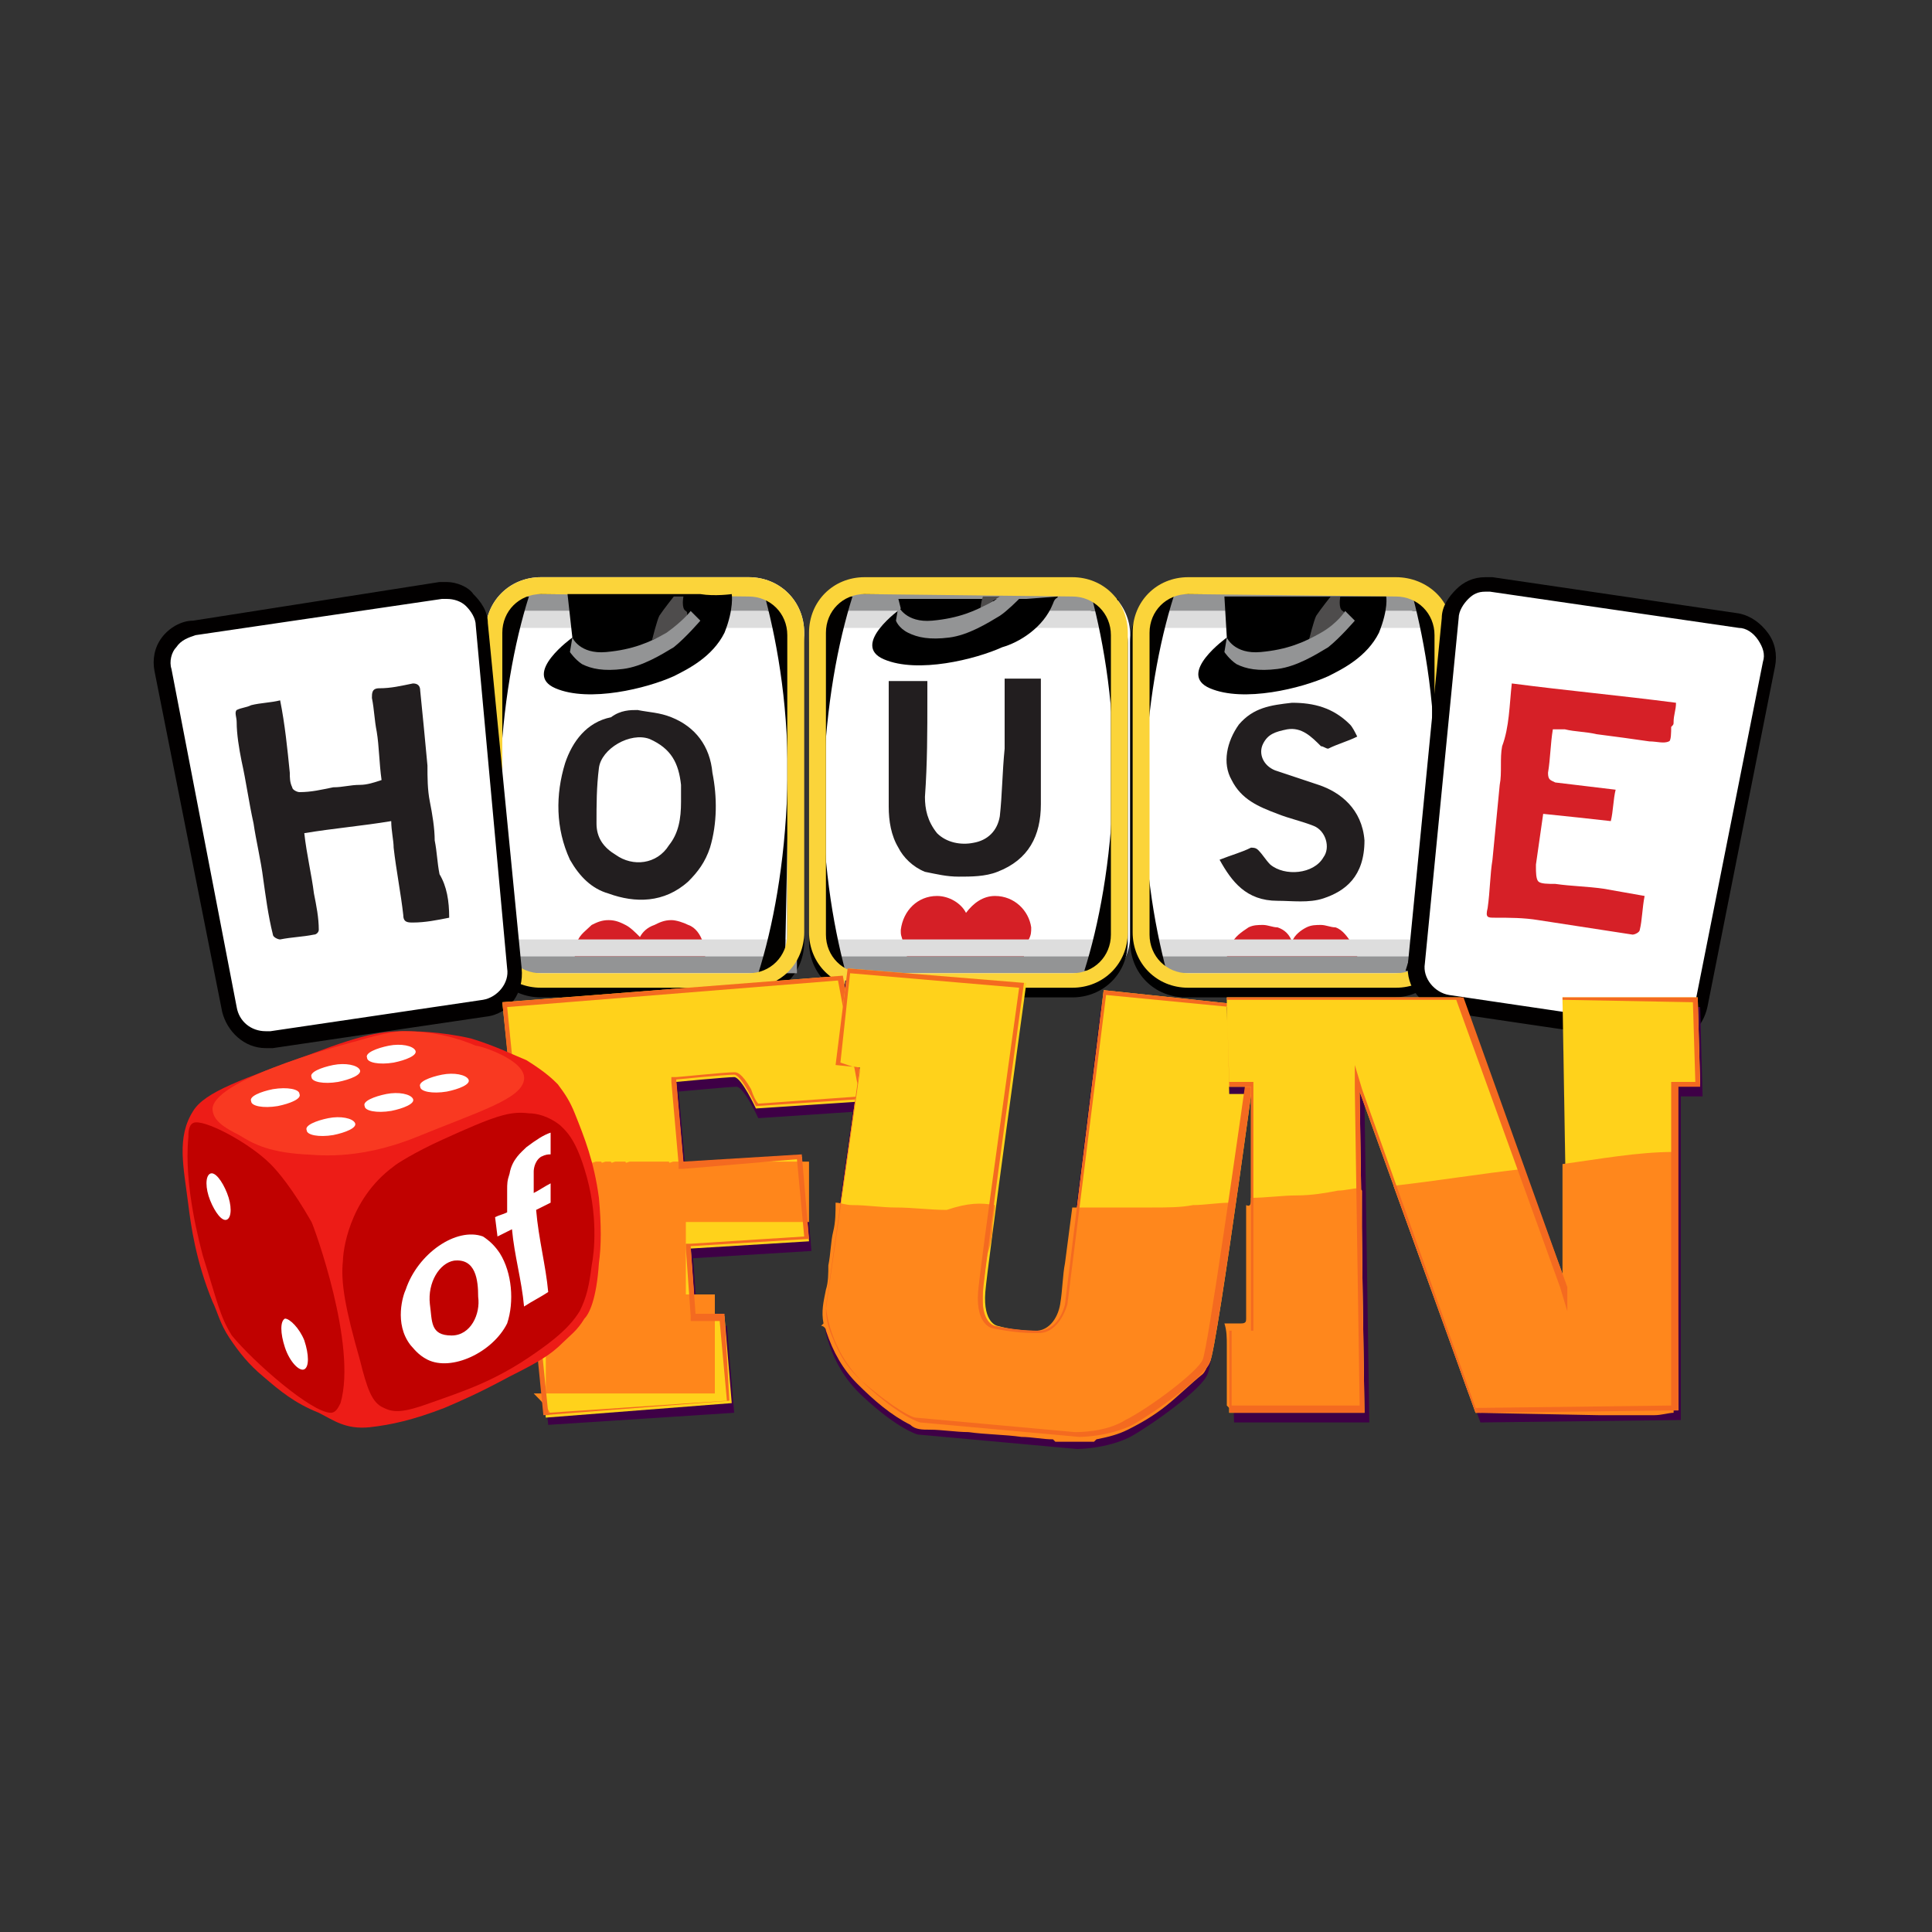
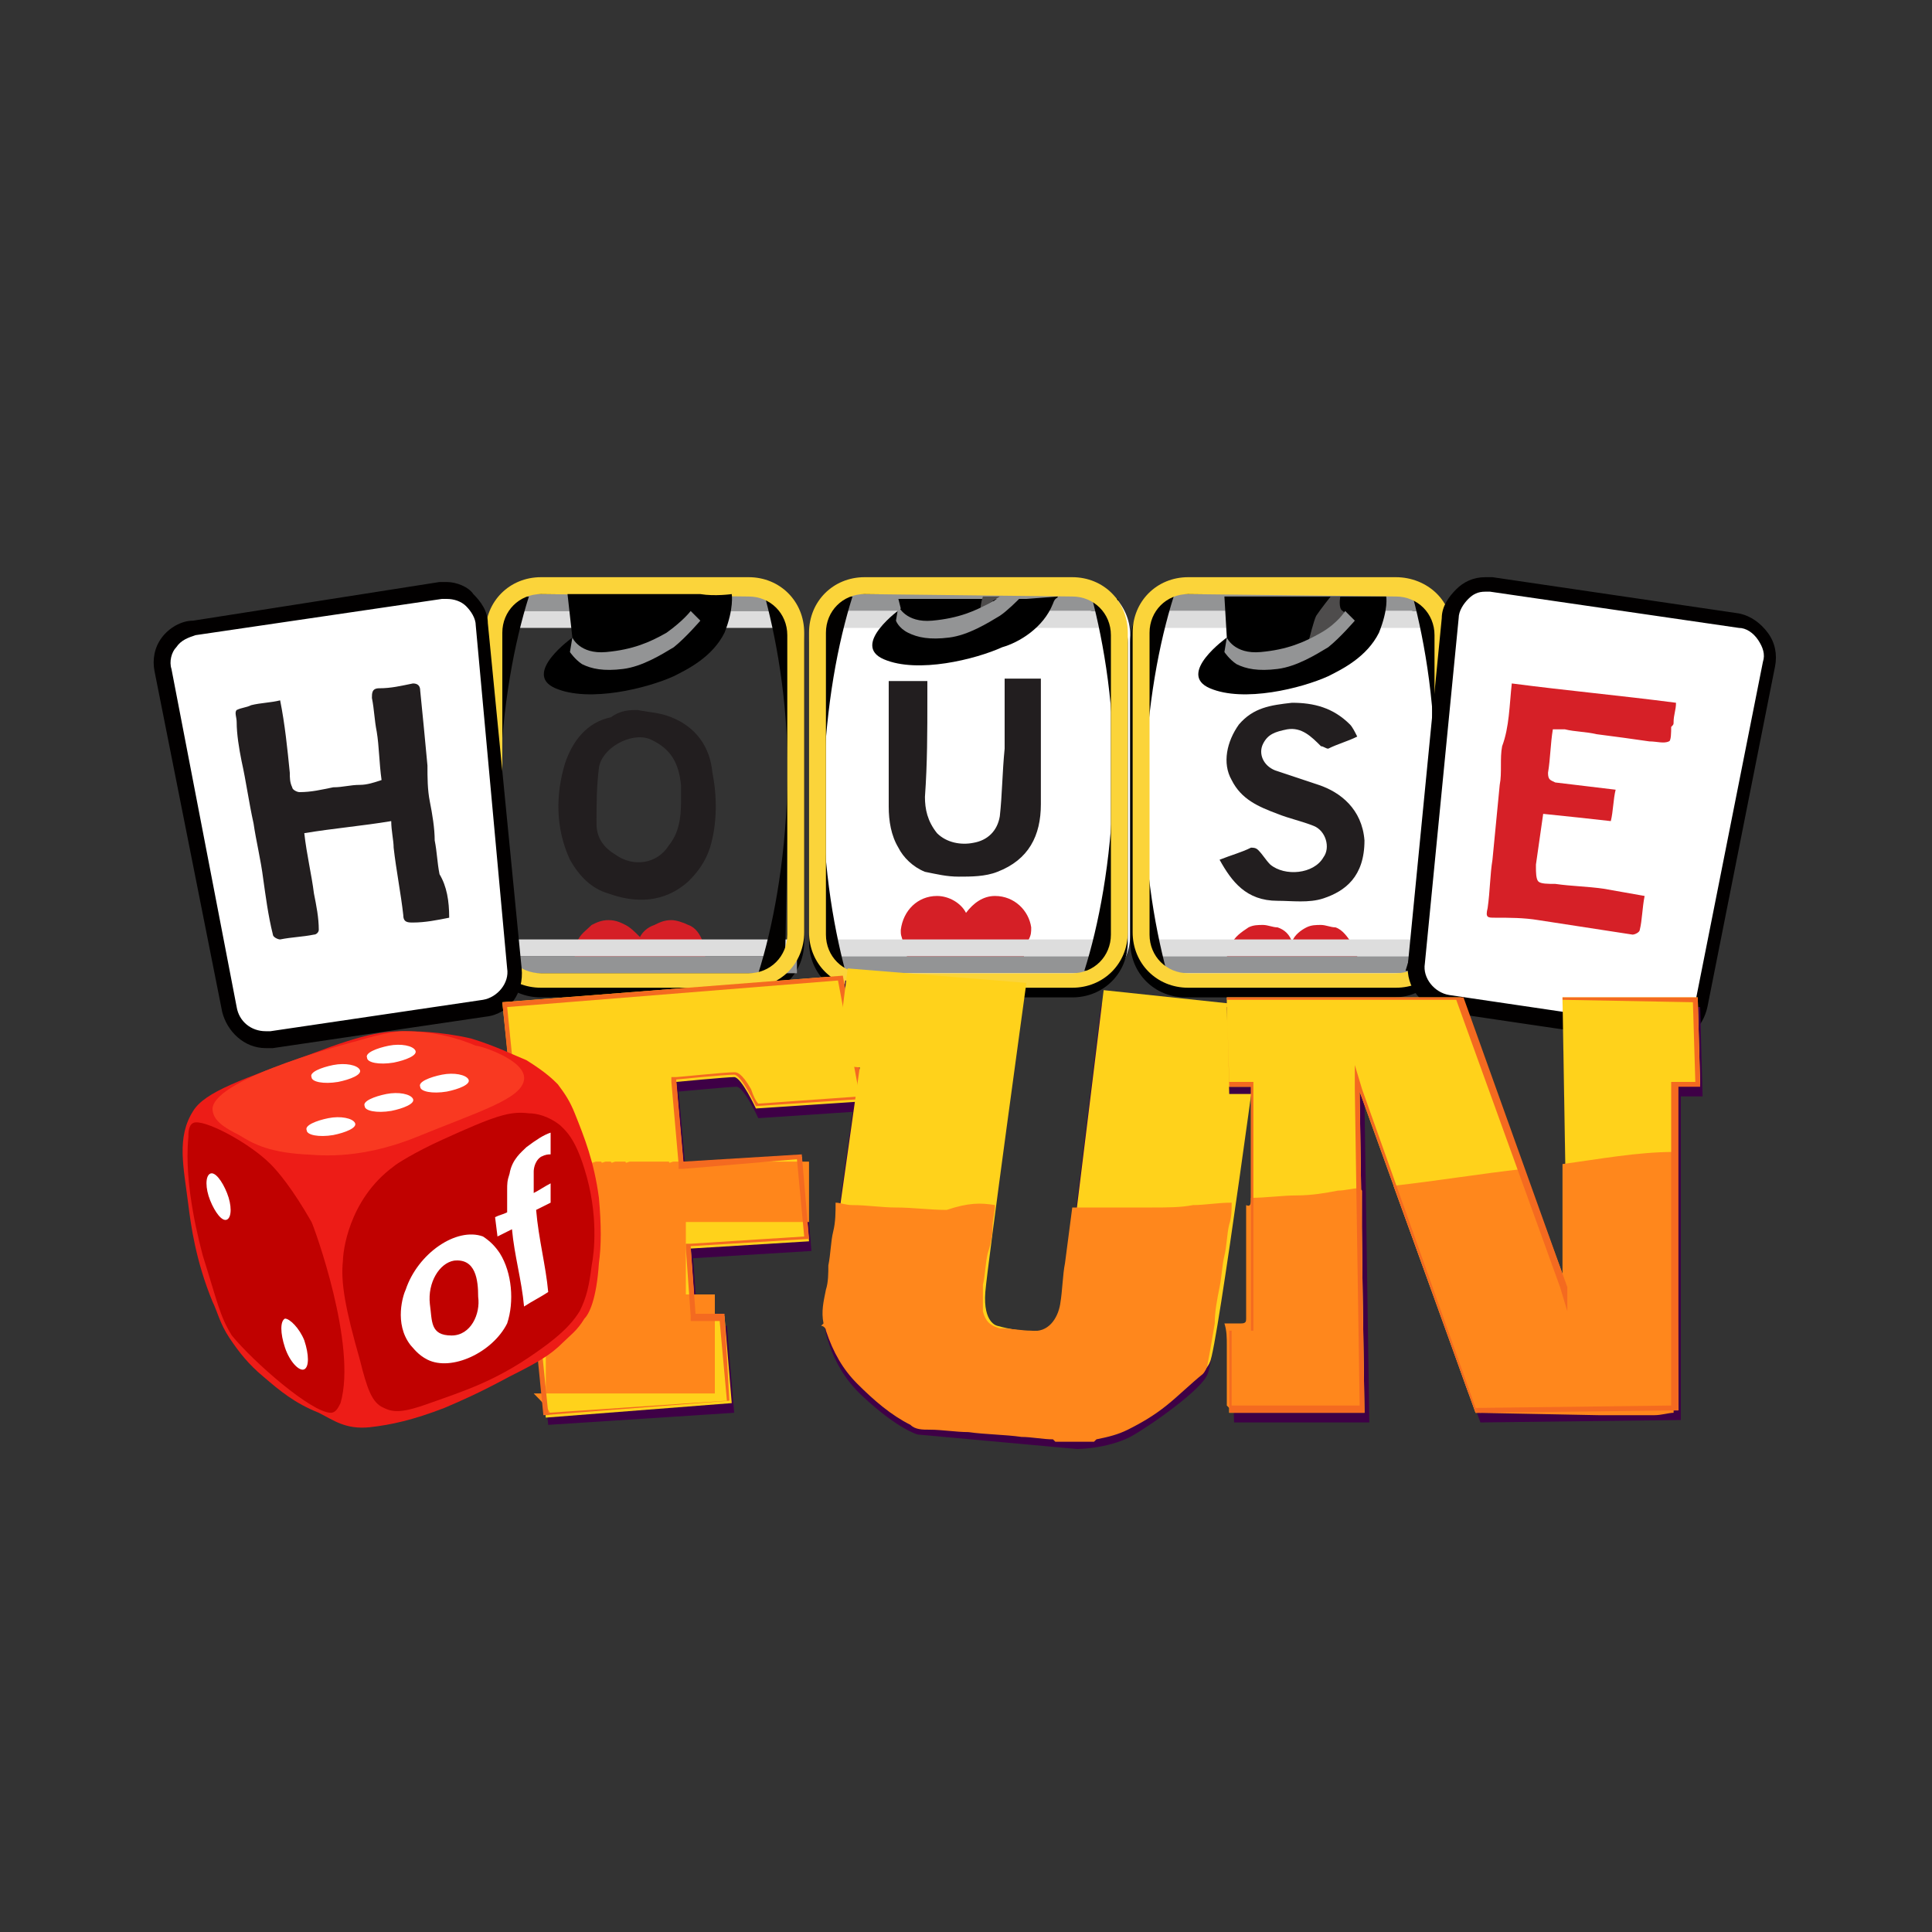
<svg xmlns="http://www.w3.org/2000/svg" version="1.2" baseProfile="tiny-ps" viewBox="0 0 80 80">
  <rect x="0" y="0" width="80" height="80" fill="#333333" stroke="none" />
  <title>Playtika LTD_House of Fun</title>
  <path fill="#FFFFFF" d="M57.8,24h-8.6c-1.3,0-2.3,1-2.3,2.3v12.4c0,1.3,1,2.3,2.3,2.3h8.6c1.3,0,2.3-1,2.3-2.3V26.3  C60.2,25,59.1,24,57.8,24L57.8,24z" />
  <path fill="#FFFFFF" d="M44.5,24h-8.6c-1.3,0-2.3,1-2.3,2.3v12.4c0,1.3,1,2.3,2.3,2.3h8.6c1.3,0,2.3-1,2.3-2.3V26.3  C46.8,25,45.7,24,44.5,24L44.5,24z" />
-   <path fill="#FFFFFF" d="M31,23.9h-8.6c-1.3,0-2.3,1-2.3,2.3v12.4c0,1.3,1,2.3,2.3,2.3H31c1.3,0,2.3-1,2.3-2.3V26.2  C33.3,24.9,32.3,23.9,31,23.9L31,23.9z" />
  <path d="M57.7,25.1c0.9,0,1.6,0.7,1.6,1.6v12.4c0,0.9-0.7,1.6-1.6,1.6h-8.6c-0.9,0-1.6-0.7-1.6-1.6V26.6c0-0.9,0.7-1.6,1.6-1.6  L57.7,25.1 M57.7,24.3h-8.6c-1.3,0-2.3,1-2.3,2.3V39c0,1.3,1,2.3,2.3,2.3h8.6c1.3,0,2.3-1,2.3-2.3V26.6C60,25.4,59,24.3,57.7,24.3  L57.7,24.3z" />
  <path d="M31,25.1c0.9,0,1.6,0.7,1.6,1.6v12.4c0,0.9-0.7,1.6-1.6,1.6h-8.6c-0.9,0-1.6-0.7-1.6-1.6V26.6c0-0.9,0.7-1.6,1.6-1.6  L31,25.1 M31,24.3h-8.6c-1.3,0-2.3,1-2.3,2.3V39c0,1.3,1,2.3,2.3,2.3H31c1.3,0,2.3-1,2.3-2.3V26.6C33.3,25.4,32.3,24.3,31,24.3  L31,24.3z" />
  <path d="M44.4,25.1c0.9,0,1.6,0.7,1.6,1.6v12.4c0,0.9-0.7,1.6-1.6,1.6h-8.6c-0.9,0-1.6-0.7-1.6-1.6V26.6c0-0.9,0.7-1.6,1.6-1.6  L44.4,25.1 M44.4,24.3h-8.6c-1.3,0-2.3,1-2.3,2.3V39c0,1.3,1,2.3,2.3,2.3h8.6c1.3,0,2.3-1,2.3-2.3V26.6  C46.7,25.4,45.7,24.3,44.4,24.3L44.4,24.3z" />
  <path fill="#D51F26" d="M42.7,38.4c0,0.2,0,0.3-0.1,0.5l0,0c-0.1,0.2-0.1,0.4-0.2,0.6c0,0,0,0,0,0.1s-0.1,0.2-0.1,0.2s0,0,0,0.1  c-0.1,0.1-0.2,0.2-0.2,0.3l0,0l0,0H38l0,0l0,0c-0.1-0.1-0.1-0.2-0.2-0.2l-0.1-0.1c-0.1-0.1-0.1-0.2-0.1-0.2l0,0  c-0.1-0.2-0.2-0.4-0.2-0.6l0,0c0-0.2-0.1-0.3-0.1-0.5v-0.1c0.1-0.8,0.7-1.4,1.5-1.4c0.5,0,1,0.3,1.2,0.7c0.3-0.4,0.7-0.7,1.2-0.7  C42,37.1,42.6,37.7,42.7,38.4C42.7,38.3,42.7,38.3,42.7,38.4z" />
  <path fill="#D51F26" d="M29.2,39.6L29.2,39.6L29.2,39.6c0,0.1,0,0.1,0,0.2v0.1c0,0.1,0,0.2-0.1,0.3h-5.2c0-0.1,0-0.2-0.1-0.2v-0.1  c0-0.1,0-0.1,0-0.2l0,0c0,0,0,0,0-0.1c0-0.2,0.1-0.4,0.1-0.6l0,0c0.1-0.3,0.4-0.5,0.6-0.7c0.2-0.1,0.4-0.2,0.7-0.2s0.5,0.1,0.7,0.2  c0.2,0.1,0.4,0.3,0.6,0.5c0.1-0.2,0.3-0.4,0.6-0.5c0.2-0.1,0.4-0.2,0.7-0.2c0.2,0,0.5,0.1,0.7,0.2c0.3,0.1,0.5,0.4,0.6,0.7l0,0  C29.2,39.2,29.2,39.4,29.2,39.6C29.2,39.5,29.2,39.5,29.2,39.6z" />
  <path fill="#D51F26" d="M56.2,39.6L56.2,39.6c0,0.1,0,0.1,0,0.2v0.1c0,0.1,0,0.2-0.1,0.3h-5.2c0-0.1,0-0.2-0.1-0.2v-0.1  c0-0.1,0-0.1,0-0.2l0,0l0,0l0,0c0-0.2,0.1-0.4,0.2-0.6c0.1-0.3,0.4-0.5,0.7-0.7c0.2-0.1,0.4-0.1,0.6-0.1c0.2,0,0.4,0.1,0.6,0.1  c0.3,0.1,0.5,0.3,0.6,0.6c0.1-0.3,0.4-0.5,0.6-0.6c0.2-0.1,0.4-0.1,0.6-0.1s0.4,0.1,0.6,0.1c0.3,0.1,0.5,0.4,0.7,0.7  C56.1,39.3,56.2,39.5,56.2,39.6C56.2,39.5,56.2,39.6,56.2,39.6L56.2,39.6z" />
  <rect x="34" y="38.9" fill="#DDDDDD" width="12" height="0.7" />
  <rect x="47.7" y="24.6" fill="#939495" width="11.6" height="0.7" />
  <rect x="47.7" y="25.3" fill="#DDDDDD" width="11.6" height="0.7" />
  <rect x="34.2" y="24.6" fill="#939495" width="11.6" height="0.7" />
  <rect x="34.2" y="25.3" fill="#DDDDDD" width="11.9" height="0.7" />
  <rect x="20.8" y="24.6" fill="#939495" width="11.6" height="0.7" />
  <rect x="20.8" y="25.3" fill="#DDDDDD" width="11.6" height="0.7" />
  <rect x="34.3" y="39.6" fill="#939495" width="11.6" height="0.7" />
  <rect x="47.7" y="38.9" fill="#DDDDDD" width="12" height="0.7" />
  <rect x="48" y="39.6" fill="#939495" width="11.6" height="0.7" />
  <rect x="21" y="38.9" fill="#DDDDDD" width="12" height="0.7" />
  <rect x="21.4" y="39.6" fill="#939495" width="11.6" height="0.7" />
  <path fill="#020100" d="M46,40.1c-0.4,0-0.8,0.1-1.1,0.1c0.6-1.9,1.1-4.5,1.2-7.6c0.1-3.2-0.4-6-0.9-7.9c0.4,0,0.8,0.1,1.1,0.1  C46.2,30,46.1,35,46,40.1z" />
  <path fill="#020100" d="M32.5,40.2c-0.4,0-0.8,0.1-1.1,0.1c0.6-1.9,1.1-4.5,1.2-7.6c0.1-3.2-0.4-6-0.9-7.9c0.4,0,0.8,0.1,1.1,0.1  C32.7,30,32.6,35.1,32.5,40.2z" />
  <path fill="#020100" d="M20.8,24.8c0.4,0,0.8-0.1,1.1-0.1c-0.6,1.9-1.1,4.5-1.2,7.6c-0.1,3.2,0.4,6,0.9,7.9c-0.4,0-0.8-0.1-1.1-0.1  C20.6,35,20.7,29.9,20.8,24.8z" />
  <path fill="#020100" d="M59.3,40.1c-0.4,0-0.8,0.1-1.1,0.1c0.6-1.9,1.1-4.5,1.2-7.6c0.1-3.2-0.4-6-0.9-7.9c0.4,0,0.8,0.1,1.1,0.1  C59.5,30,59.4,35,59.3,40.1z" />
  <path fill="#020100" d="M47.5,24.8c0.4,0,0.8-0.1,1.1-0.1c-0.6,1.9-1.1,4.5-1.2,7.6c-0.1,3.2,0.4,6,0.9,7.9c-0.4,0-0.8-0.1-1.1-0.1  C47.3,34.9,47.4,29.8,47.5,24.8z" />
  <path fill="#020100" d="M34.2,24.8c0.4,0,0.8-0.1,1.1-0.1c-0.6,1.9-1.1,4.5-1.2,7.6c-0.1,3.2,0.4,6,0.9,7.9c-0.4,0-0.8-0.1-1.1-0.1  C34,34.9,34.1,29.8,34.2,24.8z" />
  <path fill="#FBD43A" d="M44.4,24.7c0.9,0,1.6,0.7,1.6,1.6v12.4c0,0.9-0.7,1.6-1.6,1.6h-8.6c-0.9,0-1.6-0.7-1.6-1.6V26.2  c0-0.9,0.7-1.6,1.6-1.6L44.4,24.7 M44.4,23.9h-8.6c-1.3,0-2.3,1-2.3,2.3v12.4c0,1.3,1,2.3,2.3,2.3h8.6c1.3,0,2.3-1,2.3-2.3V26.2  C46.7,24.9,45.7,23.9,44.4,23.9L44.4,23.9z" />
  <path fill="#FBD43A" d="M31,24.7c0.9,0,1.6,0.7,1.6,1.6v12.4c0,0.9-0.7,1.6-1.6,1.6h-8.6c-0.9,0-1.6-0.7-1.6-1.6V26.2  c0-0.9,0.7-1.6,1.6-1.6L31,24.7 M31,23.9h-8.6c-1.3,0-2.3,1-2.3,2.3v12.4c0,1.3,1,2.3,2.3,2.3H31c1.3,0,2.3-1,2.3-2.3V26.2  C33.3,24.9,32.3,23.9,31,23.9L31,23.9z" />
  <path fill="#FBD43A" d="M57.8,24.7c0.9,0,1.6,0.7,1.6,1.6v12.4c0,0.9-0.7,1.6-1.6,1.6h-8.6c-0.9,0-1.6-0.7-1.6-1.6V26.2  c0-0.9,0.7-1.6,1.6-1.6L57.8,24.7 M57.8,23.9h-8.6c-1.3,0-2.3,1-2.3,2.3v12.4c0,1.3,1,2.3,2.3,2.3h8.6c1.3,0,2.3-1,2.3-2.3V26.2  C60.2,24.9,59.1,23.9,57.8,23.9L57.8,23.9z" />
  <path fill="#221E1F" d="M41.6,28.1c0.5,0,1,0,1.5,0c0,0.2,0,0.3,0,0.5c0,1.6,0,3.1,0,4.7c0,1.3-0.5,2.3-1.8,2.8  c-0.5,0.2-1.1,0.2-1.6,0.2s-0.9-0.1-1.4-0.2c-0.5-0.2-0.9-0.6-1.1-1c-0.3-0.5-0.4-1.1-0.4-1.7c0-0.8,0-1.6,0-2.4c0-0.9,0-1.9,0-2.8  c0.5,0,1,0,1.6,0c0,0.2,0,0.4,0,0.7c0,1.4,0,2.7-0.1,4.1c0,0.5,0.1,1,0.5,1.5c0.4,0.4,1,0.5,1.5,0.4c0.6-0.1,1-0.5,1.1-1.1  c0.1-0.9,0.1-1.8,0.2-2.8C41.6,29.9,41.6,29,41.6,28.1z" />
  <path fill="#221E1F" d="M26.4,29.4c0.5,0.1,0.9,0.1,1.4,0.3c1,0.4,1.6,1.2,1.7,2.3c0.2,1,0.2,2.1-0.1,3.1c-0.2,0.6-0.5,1-0.9,1.4  c-1,0.9-2.2,0.9-3.3,0.5c-0.7-0.2-1.2-0.7-1.6-1.4c-0.6-1.3-0.6-2.7-0.2-4c0.3-0.9,0.9-1.7,1.9-1.9C25.7,29.4,26.1,29.4,26.4,29.4  L26.4,29.4z M28.2,33.2c0-0.2,0-0.5,0-0.7c-0.1-0.9-0.4-1.5-1.3-1.9c-0.8-0.3-2,0.4-2.1,1.2s-0.1,1.5-0.1,2.3c0,0.6,0.3,1,0.8,1.3  c0.7,0.5,1.7,0.4,2.2-0.4C28.1,34.5,28.2,33.9,28.2,33.2z" />
  <path fill="#221E1F" d="M50.5,35.6c0.5-0.2,0.9-0.3,1.3-0.5c0.1,0,0.2,0,0.3,0.1c0.2,0.2,0.3,0.4,0.5,0.6c0.6,0.5,1.8,0.4,2.2-0.3  c0.3-0.4,0.1-1.1-0.4-1.3s-1-0.3-1.5-0.5c-0.8-0.3-1.5-0.6-1.9-1.4c-0.4-0.7-0.2-1.6,0.3-2.3c0.6-0.7,1.3-0.8,2.2-0.9  c0.9,0,1.7,0.2,2.4,0.9c0.1,0.1,0.2,0.3,0.3,0.5c-0.4,0.2-0.8,0.3-1.2,0.5c-0.1,0-0.2-0.1-0.3-0.1c-0.4-0.4-0.8-0.8-1.4-0.7  c-0.5,0.1-0.8,0.2-1,0.6s0,0.9,0.5,1.1c0.6,0.2,1.2,0.4,1.8,0.6c0.9,0.3,1.8,1,1.9,2.3c0,1.5-0.8,2.1-1.7,2.4  c-0.6,0.2-1.3,0.1-1.9,0.1C51.6,37.3,51,36.5,50.5,35.6z" />
  <g>
    <path fill="#FFFFFF" d="M11.1,43.1c-0.7,0-1.3-0.5-1.5-1.2L6.7,27.8c-0.1-0.4,0-0.8,0.2-1.2C7.2,26.3,7.6,26,8,26l10.2-1.5   c0.1,0,0.1,0,0.2,0c0.4,0,0.7,0.1,1,0.4s0.5,0.6,0.5,1l1.4,14.3c0.1,0.8-0.5,1.5-1.3,1.6l-8.8,1.3C11.2,43.1,11.1,43.1,11.1,43.1z" />
    <path fill="#020000" d="M18.5,24.8c0.3,0,0.6,0.1,0.8,0.3c0.2,0.2,0.4,0.5,0.4,0.8L21,40.1c0.1,0.6-0.4,1.2-1,1.3l-8.8,1.3   c-0.1,0-0.1,0-0.2,0c-0.6,0-1.1-0.4-1.2-1l-2.7-14c-0.1-0.3,0-0.7,0.2-0.9c0.2-0.3,0.5-0.4,0.8-0.5l10.2-1.5   C18.3,24.8,18.4,24.8,18.5,24.8 M18.5,24.1c-0.1,0-0.2,0-0.3,0L8,25.7c-0.5,0-1,0.3-1.3,0.7s-0.4,0.9-0.3,1.4l2.8,14.1   c0.2,0.8,0.9,1.5,1.8,1.5c0.1,0,0.2,0,0.3,0l8.8-1.3c1-0.1,1.6-1,1.5-2l-1.4-14.3c0-0.5-0.3-0.9-0.6-1.2   C19.4,24.3,18.9,24.1,18.5,24.1L18.5,24.1z" />
  </g>
  <path fill="#221E1F" d="M18.6,38c-0.5,0.1-1,0.2-1.5,0.2c-0.2,0-0.4,0-0.4-0.3c-0.1-0.9-0.3-1.9-0.4-2.8c0-0.3-0.1-0.7-0.1-1.1  c-1.2,0.2-2.4,0.3-3.6,0.5c0.1,0.9,0.3,1.7,0.4,2.5c0.1,0.5,0.2,1,0.2,1.5c0,0.1-0.1,0.2-0.2,0.2c-0.5,0.1-0.9,0.1-1.4,0.2  c-0.1,0-0.3-0.1-0.3-0.2c-0.2-0.8-0.3-1.6-0.4-2.3c-0.1-0.8-0.3-1.6-0.4-2.3c-0.2-0.9-0.3-1.7-0.5-2.6c-0.1-0.5-0.2-1.1-0.2-1.6  c0-0.2-0.1-0.4,0-0.5c0.2-0.1,0.4-0.1,0.6-0.2c0.4-0.1,0.8-0.1,1.2-0.2c0.2,1,0.3,2,0.4,3c0,0.2,0,0.4,0.1,0.6  c0,0.1,0.2,0.2,0.3,0.2c0.5,0,0.9-0.1,1.4-0.2c0.4,0,0.7-0.1,1.1-0.1c0.3,0,0.6-0.1,0.9-0.2c-0.1-0.7-0.1-1.4-0.2-2  c-0.1-0.5-0.1-0.9-0.2-1.4c0-0.2,0-0.4,0.3-0.4c0.5,0,0.9-0.1,1.4-0.2c0.2,0,0.3,0.1,0.3,0.3c0.1,1,0.2,2,0.3,3.1c0,0.5,0,1,0.1,1.5  s0.2,1.1,0.2,1.6c0.1,0.5,0.1,0.9,0.2,1.4C18.5,36.7,18.6,37.3,18.6,38z" />
  <g>
    <path fill="#FFFFFF" d="M68.9,42.8c-0.1,0-0.2,0-0.2,0l-8.8-1.3c-0.8-0.1-1.4-0.8-1.3-1.6L60,25.6c0-0.4,0.2-0.7,0.5-1   s0.6-0.4,1-0.4c0.1,0,0.1,0,0.2,0L72,25.7c0.4,0.1,0.8,0.3,1,0.6c0.2,0.3,0.3,0.8,0.2,1.2l-2.8,14.1C70.3,42.3,69.6,42.8,68.9,42.8   z" />
    <path fill="#020000" d="M61.5,24.5c0.1,0,0.1,0,0.2,0L72,26c0.3,0,0.6,0.2,0.8,0.5c0.2,0.3,0.3,0.6,0.2,0.9l-2.8,14.1   c-0.1,0.6-0.6,1-1.2,1c-0.1,0-0.1,0-0.2,0L60,41.2c-0.6-0.1-1.1-0.7-1-1.3l1.4-14.3c0-0.3,0.2-0.6,0.4-0.8   C61,24.6,61.2,24.5,61.5,24.5 M61.5,23.9c-0.5,0-0.9,0.2-1.2,0.5s-0.6,0.7-0.6,1.2l-1.4,14.3c-0.1,1,0.6,1.8,1.5,2l8.8,1.3   c0.1,0,0.2,0,0.3,0c0.9,0,1.6-0.6,1.8-1.5l2.8-14.1c0.1-0.5,0-1-0.3-1.4s-0.7-0.7-1.2-0.8l-10.2-1.5C61.7,23.9,61.6,23.9,61.5,23.9   L61.5,23.9z" />
  </g>
  <path fill="#D62027" d="M62.6,28.3c2.3,0.3,4.5,0.5,6.8,0.8c0,0.3-0.1,0.5-0.1,0.8c0,0.1,0,0.1-0.1,0.2c0,0.2,0,0.6-0.1,0.6  c-0.2,0.1-0.5,0-0.8,0c-0.7-0.1-1.4-0.2-2.2-0.3c-0.4-0.1-0.9-0.1-1.3-0.2c-0.2,0-0.3,0-0.5,0c-0.1,0.6-0.1,1.2-0.2,1.8  c0,0.3,0.1,0.3,0.3,0.4c0.8,0.1,1.7,0.2,2.5,0.3c-0.1,0.4-0.1,0.9-0.2,1.3c-0.9-0.1-1.8-0.2-2.8-0.3c-0.1,0.7-0.2,1.4-0.3,2.1v0.1  c0,0.2,0,0.5,0.1,0.6s0.4,0.1,0.7,0.1c0.7,0.1,1.3,0.1,2,0.2c0.6,0.1,1.1,0.2,1.7,0.3c-0.1,0.5-0.1,1-0.2,1.4c0,0.1-0.2,0.2-0.3,0.2  c-1.3-0.2-2.6-0.4-3.9-0.6C63.1,38,62.5,38,61.9,38c-0.3,0-0.4,0-0.3-0.4c0.1-0.7,0.1-1.4,0.2-2c0.1-1,0.2-2.1,0.3-3.1  c0.1-0.5,0-1.1,0.1-1.6C62.5,30.1,62.5,29.2,62.6,28.3z" />
  <g>
    <path d="M23.7,26.4c0,0-2.1,1.5-0.7,2.1s3.8,0,4.9-0.5c0.6-0.3,1.6-0.8,2.1-1.8c0.4-1,0.3-1.6,0.3-1.6s-0.7,0.1-1.3,0   c-0.5,0-5.5,0-5.5,0L23.7,26.4z" />
-     <path fill="#4E4C4C" d="M27,26.5c0,0,0.2-0.8,0.3-1c0.2-0.3,0.6-0.8,0.6-0.8h0.4c0,0-0.1,0.5,0.1,0.6S28.2,26,28.2,26L27,26.5z" />
    <path fill="#939495" d="M23.7,26.4c0,0,0.3,0.7,1.4,0.6s1.8-0.4,2.5-0.8c0.7-0.5,1-0.9,1-0.9l0.4,0.4c0,0-0.6,0.7-1.1,1.1   c-0.5,0.3-1.3,0.8-2.1,0.9c-0.8,0.1-1.3,0-1.7-0.2c-0.3-0.2-0.5-0.5-0.5-0.5L23.7,26.4z" />
  </g>
  <g>
    <path d="M43.8,24.7c0,0.1-0.1,0-0.2,0.3c-0.4,1-1.4,1.6-2.1,1.8c-1.1,0.5-3.5,1.1-4.9,0.5s0.7-2.1,0.7-2.1l-0.1-0.4h4.7h0.6   L43.8,24.7L43.8,24.7z" />
    <path fill="#4E4C4C" d="M41.4,24.7L41.4,24.7L41.4,24.7l-0.8,0.5c0,0,0-0.2,0.1-0.5" />
    <path fill="#939495" d="M42.3,24.7c-0.2,0.2-0.6,0.6-0.9,0.8c-0.5,0.3-1.3,0.8-2.1,0.9s-1.3,0-1.7-0.2s-0.5-0.5-0.5-0.5l0.1-0.6   c0,0,0.3,0.7,1.4,0.6c1.1-0.1,1.8-0.4,2.5-0.8c0.1,0,0.1-0.1,0.2-0.1l0,0" />
  </g>
  <g>
    <path d="M50.8,26.4c0,0-2.1,1.5-0.7,2.1c1.4,0.6,3.8,0,4.9-0.5c0.6-0.3,1.6-0.8,2.1-1.8c0.4-1,0.3-1.5,0.3-1.5s-0.7,0-1.2,0   s-5.5,0-5.5,0L50.8,26.4z" />
    <path fill="#4E4C4C" d="M54.2,26.5c0,0,0.2-0.8,0.3-1c0.2-0.3,0.6-0.8,0.6-0.8h0.4c0,0-0.1,0.5,0.1,0.6c0.2,0.1-0.1,0.6-0.1,0.6   L54.2,26.5z" />
    <path fill="#939495" d="M50.8,26.4c0,0,0.3,0.7,1.4,0.6c1.1-0.1,1.8-0.4,2.5-0.8s1-0.9,1-0.9l0.4,0.4c0,0-0.6,0.7-1.1,1.1   c-0.5,0.3-1.3,0.8-2.1,0.9s-1.3,0-1.7-0.2c-0.3-0.2-0.5-0.5-0.5-0.5L50.8,26.4z" />
  </g>
  <path fill="#3E0046" d="M21,41.9l14-1.1l0.9,5.2l-4.5,0.3c0,0-0.6-1.3-0.9-1.3s-2.4,0.2-2.4,0.2l0.3,3.4l4.9-0.3l0.3,3.5l-4.9,0.3  l0.2,2.8h1.2l0.3,3.6L22.7,59L21,41.9z" />
  <path fill="#3E0046" d="M35,40.6l-0.5,4l1,0.1l-1.4,9.9c0,0,0.1,1.8,1.6,3.2s2.3,1.6,2.3,1.6l6.6,0.6c0,0,1.2,0,2.2-0.5  c0.9-0.5,3-2,3.2-2.6c0.3-0.5,2.2-14.7,2.2-14.7l-6.6-0.6l-1.6,13c0,0-0.2,1-1,1.1c-0.8,0-1.8-0.2-1.8-0.2s-0.6-0.1-0.5-1.4  c0.1-1.2,1.7-12.8,1.7-12.8L35,40.6z" />
  <path fill="#FFD21B" d="M20.8,41.5l14.1-1.1l0.9,5.2l-4.5,0.3c0,0-0.6-1.3-0.9-1.3S28,44.8,28,44.8l0.3,3.4l4.9-0.3l0.3,3.5  l-4.9,0.3l0.2,2.8H30l0.3,3.6l-7.7,0.6L20.8,41.5z" />
  <path fill="#FF861B" d="M22.6,58.6L22.6,58.6L22.6,58.6c0-0.1,0-0.1,0-0.2s0-0.2,0-0.3c0,0,0,0,0-0.1l0,0c0-0.1,0-0.2,0-0.3  c0,0,0,0,0-0.1l0,0c0-0.1,0-0.2,0-0.3c0,0,0,0,0-0.1l0,0c0-0.1,0-0.2,0-0.3l0,0l0,0c0-0.1,0-0.2,0-0.3l0,0l0,0c0-0.1,0-0.2,0-0.3  c0,0,0,0,0-0.1l0,0c0-0.1,0-0.2,0-0.3c0,0,0,0,0-0.1c0,0,0,0,0-0.1s0-0.2,0-0.3c0,0,0,0,0-0.1l0,0c0-0.1,0-0.2,0-0.3c0,0,0,0,0-0.1  l0,0c0-0.1,0-0.2,0-0.3c0,0,0,0,0-0.1l0,0c0-0.1,0-0.2,0-0.3c0,0,0,0,0-0.1l0,0c0-0.1,0-0.2,0-0.3c0,0,0,0,0-0.1l0,0  c0-0.1,0-0.2,0-0.3l0,0l0,0c0-0.1,0-0.2,0-0.3l0,0l0,0c0-0.1,0-0.2,0-0.3c0,0,0,0,0-0.1l0,0c0-0.1,0-0.2,0-0.3c0,0,0,0,0-0.1  c0,0,0,0,0-0.1s0-0.2,0-0.3c0,0,0,0,0-0.1l0,0c0-0.1,0-0.2,0-0.3c0,0,0,0,0-0.1l0,0c0-0.1,0-0.2,0-0.3c0,0,0,0,0-0.1l0,0  c0-0.1,0-0.2,0-0.3c0,0,0,0,0-0.1l0,0c0-0.1,0-0.2,0-0.3l0,0l0,0c0-0.1,0-0.2,0-0.3l0,0l0,0c0-0.1,0-0.2,0-0.3l0,0l0,0  c0-0.1,0-0.2,0-0.3c0,0,0,0,0-0.1l0,0c0-0.1,0-0.2,0-0.3c0,0,0,0,0-0.1l0,0c0-0.1,0-0.2,0-0.3c0,0,0,0,0-0.1l0,0c0-0.1,0-0.2,0-0.2  v-0.1c0,0,0,0,0-0.1c0.1,0,0.1,0,0.1,0l0,0c0,0.1,0.1,0,0.1,0h0.1l0,0H23h0.1h0.1l0,0h0.1l0,0c0,0.1,0.1,0,0.1,0h0.1l0,0h0.1  c0,0,0,0,0.1,0h0.1c0,0,0,0,0.1,0H24h0.1h0.1l0,0h0.1h0.1l0,0h0.1l0,0c0,0.1,0.1,0,0.2,0h0.1l0,0h0.1l0,0c0,0.1,0.1,0,0.2,0h0.1l0,0  h0.1l0,0c0,0.1,0.1,0,0.2,0h0.1l0,0h0.1h0.1l0,0h0.1l0,0c0,0.1,0.1,0,0.2,0h0.1l0,0h0.1c0,0,0,0,0.1,0l0,0h0.1c0,0,0,0,0.1,0l0,0  h0.1c0,0,0,0,0.1,0l0,0h0.1H27l0,0h0.1c0,0,0,0,0.1,0l0,0h0.1c0,0,0,0,0.1,0l0,0h0.1h0.1l0,0h0.1l0,0c0,0.1,0.1,0,0.2,0H28l0,0h0.1  h0.1l0,0h0.1c0,0,0,0,0.1,0l0,0h0.1h0.1l0,0h0.1h0.1l0,0h0.1H29l0,0h0.1h0.1l0,0h0.1h0.1l0,0c0.1,0,0.1,0,0.2,0h0.1l0,0  c0.1,0,0.1,0,0.2,0H30l0,0c0.1,0,0.1,0,0.2,0l0,0l0,0c0.1,0,0.1,0,0.2,0h0.1l0,0c0.1,0,0.1,0,0.2,0l0,0l0,0c0.1,0,0.1,0,0.2,0H31  l0,0c0.1,0,0.1,0,0.2,0l0,0l0,0c0.1,0,0.1,0,0.2,0c0,0,0,0,0.1,0l0,0c0.1,0,0.1,0,0.2,0l0,0l0,0c0.1,0,0.1,0,0.2,0c0,0,0,0,0.1,0  l0,0c0.1,0,0.2,0,0.2,0l0,0l0,0c0.1,0,0.1,0,0.2,0c0,0,0,0,0.1,0l0,0c0.1,0,0.2,0,0.2,0l0,0l0,0c0.1,0,0.2,0,0.2,0s0,0,0.1,0l0,0  c0.1,0,0.2,0,0.2,0s0,0,0.1,0l0,0c0.1,0,0.1,0,0.2,0c0,0.1,0,0.2,0,0.4v0.1c0,0,0,0,0,0.1s0,0.3,0,0.4c0,0,0,0,0,0.1c0,0,0,0,0,0.1  s0,0.3,0,0.4c0,0,0,0,0,0.1c0,0,0,0,0,0.1s0,0.2,0,0.4v0.1c0,0,0,0.1,0,0.2c0,0,0,0-0.1,0c-0.2,0-0.4,0-0.6,0c0,0,0,0-0.1,0  c0,0,0,0-0.1,0c-0.2,0-0.4,0-0.6,0h-0.1l0,0c-0.2,0-0.4,0-0.6,0h-0.1c0,0,0,0-0.1,0c-0.2,0-0.4,0-0.6,0h-0.1c0,0,0,0-0.1,0  c-0.2,0-0.4,0-0.6,0h-0.1l0,0c-0.2,0-0.4,0-0.6,0h-0.1l0,0c-0.1,0-0.3,0-0.4,0c0,0,0,0-0.1,0v0.1c0,0.1,0,0.3,0,0.4v0.1  c0,0,0,0,0,0.1c0,0.2,0,0.3,0,0.5c0,0,0,0,0,0.1c0,0,0,0,0,0.1c0,0.2,0,0.3,0,0.5c0,0,0,0,0,0.1c0,0,0,0,0,0.1c0,0.2,0,0.3,0,0.5  c0,0,0,0,0,0.1c0,0,0,0,0,0.1s0,0.1,0,0.2c0.4,0,0.8,0,1.2,0c0,0.1,0,0.3,0,0.4v0.1c0,0,0,0,0,0.1s0,0.3,0,0.4c0,0,0,0,0,0.1  c0,0,0,0,0,0.1s0,0.2,0,0.3c0,0,0,0,0,0.1c0,0,0,0,0,0.1s0,0.3,0,0.4c0,0,0,0,0,0.1c0,0,0,0,0,0.1s0,0.3,0,0.4c0,0,0,0,0,0.1  c0,0,0,0,0,0.1s0,0.2,0,0.4l0,0c0,0,0,0,0,0.1s0,0.3,0,0.4c0,0,0,0,0,0.1l0,0c0,0.1,0,0.1,0,0.2h-0.1h-0.1l0,0c-0.2,0-0.3,0-0.5,0  h-0.1l0,0c-0.2,0-0.3,0-0.5,0h-0.1l0,0c-0.1,0-0.3,0-0.4,0c0,0,0,0-0.1,0l0,0c-0.2,0-0.3,0-0.5,0c0,0,0,0-0.1,0c0,0,0,0-0.1,0  c-0.2,0-0.3,0-0.5,0h-0.1l0,0c-0.1,0-0.3,0-0.4,0c0,0,0,0-0.1,0c0,0,0,0-0.1,0c-0.2,0-0.3,0-0.5,0c0,0,0,0-0.1,0c0,0,0,0-0.1,0  c-0.2,0-0.3,0-0.5,0c0,0,0,0-0.1,0l0,0c-0.1,0-0.3,0-0.4,0c0,0,0,0-0.1,0c0,0,0,0-0.1,0c-0.2,0-0.3,0-0.5,0c0,0,0,0-0.1,0l0,0  c-0.2,0-0.3,0-0.5,0c0,0,0,0-0.1,0c0,0,0,0-0.1,0c-0.2,0-0.3,0-0.5,0l0,0C23,58.6,22.8,58.6,22.6,58.6z" />
  <path fill="#F46A20" d="M34.7,40.6l0.9,4.8l-4.2,0.3c-0.1-0.1-0.2-0.3-0.3-0.6c-0.4-0.7-0.6-0.7-0.7-0.7c-0.4,0-2.3,0.2-2.4,0.2  h-0.2v0.2l0.3,3.4v0.2h0.2L33,48l0.3,3.2l-4.7,0.3h-0.2v0.2l0.2,2.8v0.2h0.2h1l0.3,3.3l-7.4,0.5L21,41.7L34.7,40.6 M34.9,40.4  l-14.1,1.1l1.7,17.1l7.7-0.6L30,54.4h-1.2l-0.2-2.8l4.9-0.3l-0.3-3.5l-4.9,0.3L28,44.7c0,0,2-0.2,2.4-0.2c0.3,0,0.9,1.3,0.9,1.3  l4.5-0.3L34.9,40.4L34.9,40.4z" />
  <path fill="#FFD21B" d="M35.1,40.1l-0.5,4l1,0.1l-1.4,9.9c0,0,0.1,1.8,1.6,3.2s2.3,1.6,2.3,1.6l6.6,0.6c0,0,1.2,0,2.2-0.5  c0.9-0.5,3-2,3.2-2.6c0.3-0.5,2.2-14.7,2.2-14.7L45.7,41l-1.6,13c0,0-0.2,1-1,1.1s-1.8-0.2-1.8-0.2s-0.6-0.1-0.5-1.4  c0.1-1.2,1.7-12.8,1.7-12.8L35.1,40.1z" />
  <polygon fill="#3E0046" points="50.8,41.7 60.6,41.7 65,53.9 64.8,41.7 70.4,41.7 70.5,45.4 69.6,45.4 69.6,58.8 61.3,58.9   56.5,45.6 56.7,58.9 51.1,58.9 51,55.5 51.9,55.5 51.9,45.3 50.9,45.3 " />
  <path fill="#FF871C" d="M41.2,49.9c0,0.3-0.1,0.6-0.1,0.9c0,0.4-0.1,0.8-0.2,1.1c-0.1,0.4-0.1,0.9-0.2,1.3c0,0.4,0,0.7,0,1.1  c0.1,0.4,0.3,0.6,0.7,0.7c0.4,0,0.9,0.1,1.3,0.1c0.7,0.1,1.1-0.5,1.2-1.1c0.1-0.6,0.1-1.2,0.2-1.7c0.1-0.8,0.2-1.5,0.3-2.3l0,0  c0.1,0,0.2,0,0.3,0c1,0,2,0,3,0c0.6,0,1.2,0,1.7-0.1c0.5,0,1-0.1,1.6-0.1c0,0.3,0,0.6-0.1,0.9c-0.1,0.4-0.1,0.9-0.2,1.3  c-0.1,0.4-0.1,0.8-0.2,1.3c-0.1,0.5-0.2,1-0.2,1.5c-0.1,0.6-0.2,1.2-0.3,1.7c0,0.1-0.1,0.3-0.2,0.4c-0.5,0.4-1,0.9-1.5,1.3  c-0.5,0.4-1,0.7-1.6,1c-0.4,0.2-0.8,0.3-1.3,0.4l-0.1,0.1c-0.4,0-0.8,0-1.2,0c-0.1,0-0.1,0-0.2,0c-0.1,0-0.1,0-0.2,0l-0.1-0.1  c-0.4,0-0.9-0.1-1.3-0.1c-0.7-0.1-1.5-0.1-2.2-0.2c-0.5,0-1.1-0.1-1.6-0.1c-0.3,0-0.6,0-0.8-0.2c-0.8-0.4-1.5-1-2.2-1.7  c-0.6-0.6-1-1.3-1.3-2.2c0-0.1-0.1-0.2-0.2-0.2l0,0l0.1-0.1c-0.1-0.5,0-0.9,0.1-1.4c0.1-0.3,0.1-0.7,0.1-1c0.1-0.5,0.1-1,0.2-1.4  c0.1-0.4,0.1-0.8,0.1-1.2l0,0c0.2,0,0.4,0.1,0.7,0.1c0.6,0,1.2,0.1,1.8,0.1c0.7,0,1.4,0.1,2.1,0.1C40.1,49.8,40.6,49.8,41.2,49.9  L41.2,49.9z" />
-   <path fill="#F46A20" d="M35.2,40.3l7,0.6c-0.2,1.5-1.6,11.4-1.7,12.6c-0.1,1.4,0.6,1.5,0.6,1.5s0.9,0.2,1.7,0.2c0.1,0,0.1,0,0.2,0  c0.9,0,1.2-1.2,1.2-1.2l0,0l0,0l1.6-12.8l6.2,0.6c-0.8,5.7-2,14.1-2.2,14.5c-0.2,0.5-2.2,2-3.2,2.5c-0.8,0.5-1.9,0.5-2.1,0.5  l-6.6-0.6c-0.1,0-0.8-0.3-2.2-1.5c-0.8-0.7-1.1-1.5-1.3-2s-0.2-0.9-0.2-1l1.4-9.8v-0.2h-0.2L34.8,44L35.2,40.3 M35.1,40.1l-0.5,4  l1,0.1l-1.4,9.9c0,0,0.1,1.8,1.6,3.2s2.3,1.6,2.3,1.6l6.6,0.6c0,0,1.2,0,2.2-0.5c0.9-0.5,3-2,3.2-2.6c0.3-0.5,2.2-14.7,2.2-14.7  L45.7,41l-1.6,13c0,0-0.2,1-1,1.1c-0.1,0-0.1,0-0.2,0c-0.8,0-1.7-0.2-1.7-0.2s-0.6-0.1-0.5-1.4c0.1-1.2,1.7-12.8,1.7-12.8L35.1,40.1  L35.1,40.1z" />
  <polygon fill="#FFD21B" points="50.8,41.3 60.5,41.3 64.9,53.3 64.7,41.3 70.3,41.3 70.4,44.9 69.4,45 69.5,58.4 61.1,58.5   56.3,45.2 56.5,58.5 50.9,58.5 50.9,55.1 51.8,55.1 51.8,45 50.8,45 " />
  <path fill="#FF871C" d="M61.1,58.5c-0.1-0.4-0.3-0.8-0.4-1.1c-0.6-1.7-1.2-3.4-1.8-5c-0.4-1.1-0.8-2.2-1.2-3.3  c1.8-0.2,3.6-0.5,5.4-0.7c0.5,1.5,1.1,3.1,1.6,4.6l0,0c0-1.6,0-3.2,0-4.8c1.5-0.2,3.1-0.5,4.6-0.5c0,3.6,0,7.2,0,10.8  c-0.2,0-0.5,0.1-0.8,0.1c-0.8,0-1.6,0-2.3,0" />
  <path fill="#FF871C" d="M51.8,49.6c0.6,0,1.3-0.1,1.9-0.1c0.6,0,1.2-0.1,1.7-0.2c0.3,0,0.6-0.1,0.9-0.1l0.1,0.1c0,0.4,0,0.8,0,1.1  c0,1.3,0,2.7,0,4c0,0.9,0,1.8,0,2.7c0,0.4,0,0.8,0,1.2l0,0c-1.8,0-3.7,0-5.5,0l-0.1-0.1c0-0.1,0-0.2,0-0.2c0-0.8,0-1.5,0-2.3  c0-0.3,0-0.6-0.1-0.9c0.3,0,0.5,0,0.7,0s0.2-0.1,0.2-0.2c0-1.5,0-3.1,0-4.7C51.8,50,51.8,49.8,51.8,49.6L51.8,49.6z" />
  <path fill="#F46A20" d="M70.1,41.5l0.1,3.3h-0.8h-0.2V45v13.2l-8.1,0.1l-4.7-13.2l-0.3-1v1l0.2,13.1H51v-3.1h0.7h0.2V55V45v-0.2  h-0.2h-0.8l-0.1-3.4h9.5l4.3,11.9l0.3,1v-1l-0.2-11.9L70.1,41.5 M69.5,58.4V45h0.9l-0.1-3.7l0,0h-5.6l0.2,12l-4.3-12h-9.8l0.1,3.7  h0.9v10.1h-0.9v3.4h5.6l-0.2-13.3l4.8,13.3" />
  <path fill="#ED1C17" d="M8,46c0.5-0.8,2-1.3,5-2.4c2.1-0.8,2.9-0.9,3.7-0.9c0.4,0,1.5,0,2.8,0.3c1,0.3,1.8,0.7,2.3,0.9  c0.8,0.5,1.1,0.8,1.3,1c0.3,0.4,0.5,0.7,0.7,1.2c0.4,1,0.8,2,1,3.5c0.1,1.1,0.1,2,0,2.7c-0.1,1.5-0.4,2.1-0.6,2.3  c-0.3,0.5-0.6,0.7-0.9,1c-0.5,0.5-1,0.8-2.2,1.4c-1.3,0.7-2,1-2.7,1.3c-1.3,0.5-2.2,0.7-3.1,0.8c-1,0.1-1.5-0.3-2.1-0.6  c-1-0.4-1.6-0.9-2.3-1.5c-0.6-0.5-1-1-1.4-1.6S9,54.3,8.8,53.9c-0.7-1.7-0.9-3.2-1-4C7.6,48.3,7.3,47.1,8,46z" />
  <path fill="#F93921" d="M8.8,45.9c0,0.5,0.5,0.8,1.1,1.1c0.5,0.3,1.1,0.7,2.7,0.8c0.4,0,2.1,0.3,4.6-0.7c2.7-1.1,4.4-1.6,4.5-2.4  c0.1-0.8-1.8-1.4-2-1.4c-0.7-0.3-1.7-0.6-3-0.6c-0.6,0-1.9,0.4-1.9,0.4S8.9,44.6,8.8,45.9z" />
  <path fill="#C00100" d="M18.3,47.2c2.2-1,2.8-1.2,3.6-1.1c0.3,0,0.8,0.1,1.3,0.5c0.2,0.2,0.6,0.5,1,1.8c0.6,1.9,0.4,3.5,0.3,4  c-0.1,0.8-0.2,1.3-0.5,1.9c-0.2,0.3-0.5,0.8-1.8,1.7c-1.7,1.2-3,1.6-4.4,2.1c-1.1,0.4-1.5,0.4-1.9,0.2c-0.5-0.2-0.7-0.8-1-2  c-0.6-2.1-0.8-3.2-0.7-4.1c0-0.3,0.2-2.5,2.1-3.9C16.4,48.2,17.2,47.7,18.3,47.2z" />
  <path fill="#C00100" d="M8,46.5c0.4-0.2,2.3,0.8,3.2,1.7c0.3,0.3,0.9,1,1.7,2.4c0.1,0.2,1.9,5.1,1.2,7.5c-0.1,0.2-0.2,0.4-0.4,0.4  c-0.8,0-3.2-2.1-4.1-3.2C9.1,54.5,9,53.9,8.4,52c-0.1-0.4-0.8-2.9-0.6-4.9C7.8,46.9,7.8,46.6,8,46.5z" />
  <path fill="#FFFFFF" d="M9.4,49.4c0.2,0.5,0.2,1,0,1.1s-0.5-0.3-0.7-0.8s-0.2-1,0-1.1C8.9,48.5,9.2,48.9,9.4,49.4z" />
  <path fill="#FFFFFF" d="M12.6,55.5c0.2,0.6,0.2,1.1,0,1.2c-0.2,0.1-0.6-0.3-0.8-0.9c-0.2-0.6-0.2-1.1,0-1.2  C12,54.6,12.4,55,12.6,55.5z" />
  <path fill="#FFFFFF" d="M16.1,43.3c-0.5,0.1-1,0.3-0.9,0.5c0,0.2,0.5,0.3,1.1,0.2c0.5-0.1,1-0.3,0.9-0.5S16.6,43.2,16.1,43.3z" />
  <path fill="#FFFFFF" d="M13.8,44.1c-0.5,0.1-1,0.3-0.9,0.5c0,0.2,0.5,0.3,1.1,0.2c0.5-0.1,1-0.3,0.9-0.5S14.3,44,13.8,44.1z" />
-   <path fill="#FFFFFF" d="M11.3,45.1c-0.5,0.1-1,0.3-0.9,0.5c0,0.2,0.5,0.3,1.1,0.2c0.5-0.1,1-0.3,0.9-0.5  C12.4,45.1,11.9,45,11.3,45.1z" />
  <path fill="#FFFFFF" d="M18.3,44.5c-0.5,0.1-1,0.3-0.9,0.5c0,0.2,0.5,0.3,1.1,0.2c0.5-0.1,1-0.3,0.9-0.5S18.8,44.4,18.3,44.5z" />
  <path fill="#FFFFFF" d="M16,45.3c-0.5,0.1-1,0.3-0.9,0.5c0,0.2,0.5,0.3,1.1,0.2c0.5-0.1,1-0.3,0.9-0.5S16.5,45.2,16,45.3z" />
  <path fill="#FFFFFF" d="M13.6,46.3c-0.5,0.1-1,0.3-0.9,0.5c0,0.2,0.5,0.3,1.1,0.2c0.5-0.1,1-0.3,0.9-0.5S14.1,46.2,13.6,46.3z" />
  <path fill="#FFFFFF" d="M20.7,51.9c-0.2-0.3-0.4-0.5-0.7-0.7c-1.1-0.4-2.7,0.7-3.2,2.2c-0.1,0.2-0.5,1.4,0.2,2.3  c0.1,0.1,0.3,0.4,0.7,0.6c1,0.5,2.7-0.3,3.3-1.5C21.3,53.9,21.2,52.7,20.7,51.9z M18.7,55.3c-0.9,0-0.8-0.6-0.9-1.3  c-0.1-0.9,0.4-1.7,1-1.8c0.9-0.1,1,0.8,1,1.5C19.9,54.4,19.5,55.3,18.7,55.3z" />
  <path fill="#FFFFFF" d="M21,50.2c-0.2,0.1-0.3,0.1-0.5,0.2l0.1,0.8c0.2-0.1,0.4-0.2,0.6-0.3c0.1,1.1,0.4,2.1,0.5,3.2  c0.3-0.2,0.7-0.4,1-0.6c-0.1-1.1-0.4-2.2-0.5-3.4l0.6-0.3V49c-0.2,0.1-0.5,0.3-0.7,0.4c0-0.3,0-0.6,0-0.9c0,0,0-0.4,0.3-0.6  c0.2-0.1,0.3-0.1,0.4-0.1c0-0.3,0-0.6,0-0.9c-0.3,0.1-0.6,0.3-1,0.6c-0.2,0.2-0.6,0.5-0.7,1.1C21,48.9,21,49,21,49.3  C21,49.7,21,49.9,21,50.2z" />
</svg>